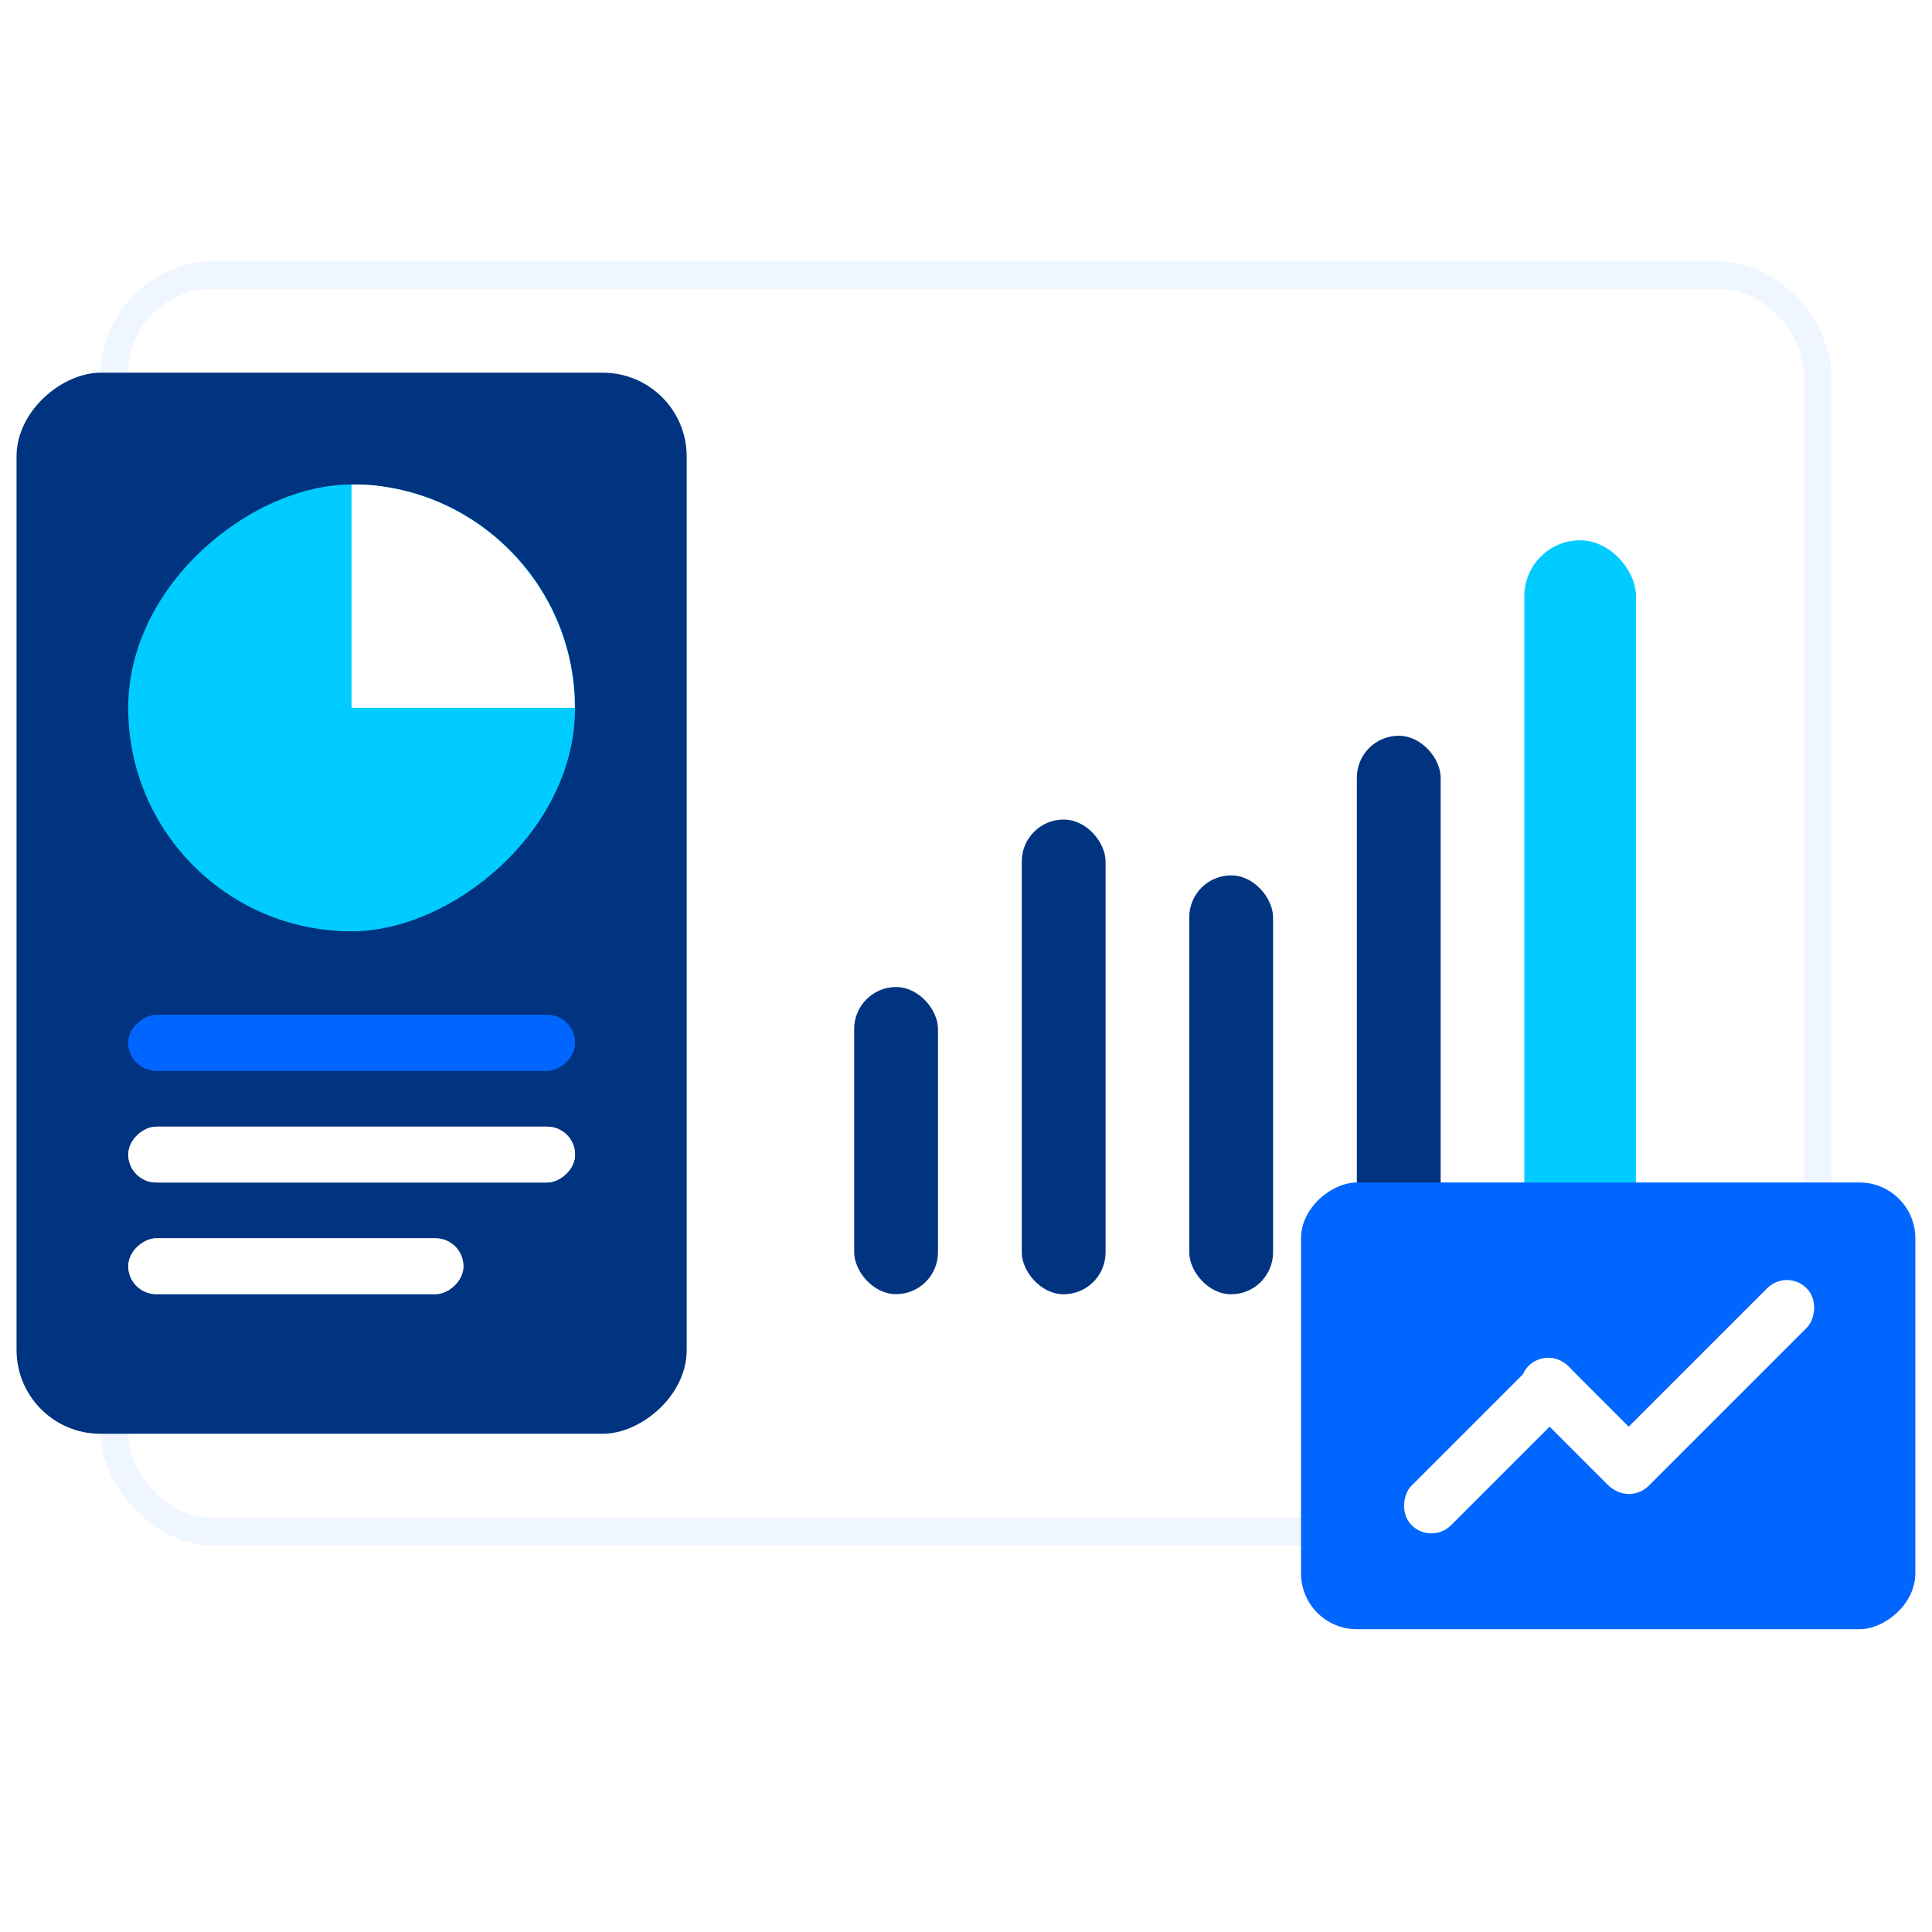
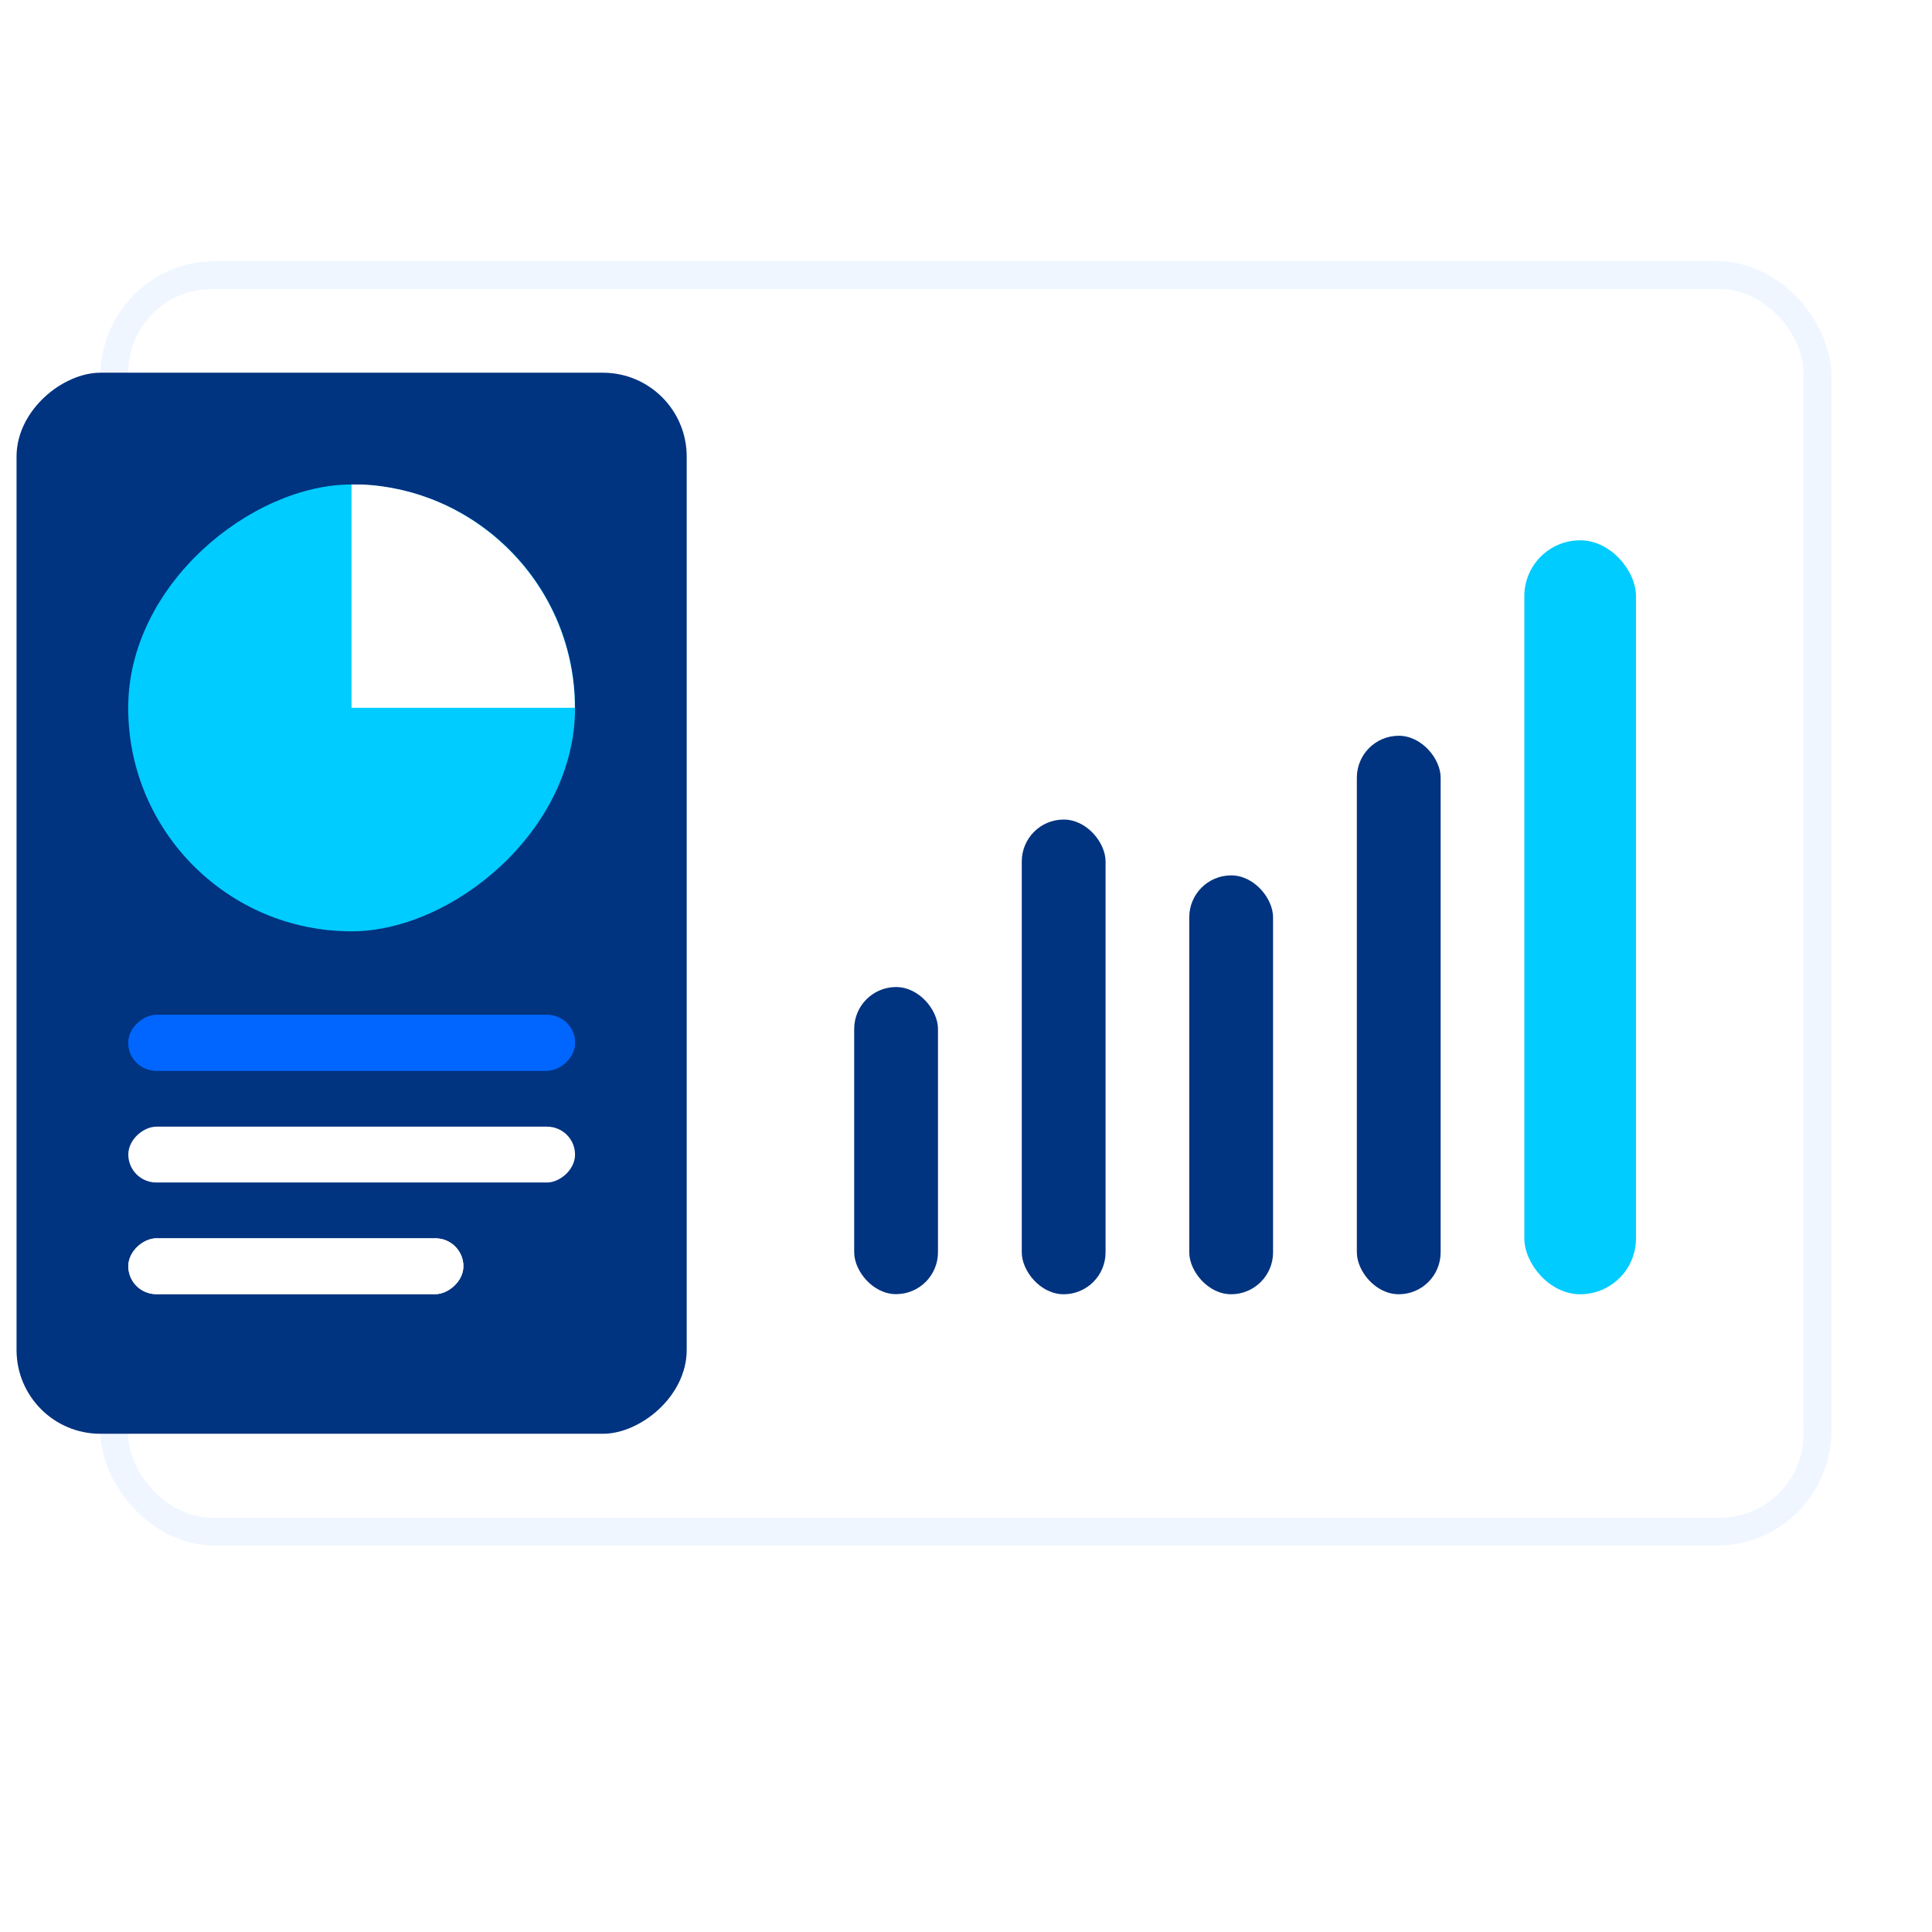
<svg xmlns="http://www.w3.org/2000/svg" xmlns:ns1="http://www.inkscape.org/namespaces/inkscape" xmlns:ns2="http://sodipodi.sourceforge.net/DTD/sodipodi-0.dtd" width="48mm" height="48mm" viewBox="0 0 48 48" version="1.1" id="svg1" ns1:version="1.3.2 (091e20e, 2023-11-25)" ns2:docname="Realtime-Dashboard.svg">
  <ns2:namedview id="namedview1" pagecolor="#ffffff" bordercolor="#000000" borderopacity="0.25" ns1:showpageshadow="2" ns1:pageopacity="0.0" ns1:pagecheckerboard="0" ns1:deskcolor="#d1d1d1" ns1:document-units="mm" ns1:zoom="0.5946522" ns1:cx="122.76083" ns1:cy="-20.179863" ns1:window-width="1312" ns1:window-height="449" ns1:window-x="1759" ns1:window-y="203" ns1:window-maximized="0" ns1:current-layer="layer1" />
  <defs id="defs1">
    <filter ns1:collect="always" style="color-interpolation-filters:sRGB" id="filter103" x="-0.077" y="-0.104" width="1.153" height="1.209">
      <feGaussianBlur ns1:collect="always" stdDeviation="0.396" id="feGaussianBlur103" />
    </filter>
  </defs>
  <g ns1:label="Layer 1" ns1:groupmode="layer" id="layer1">
    <g id="g2" transform="matrix(2.622,0,0,2.622,-44.682,-242.722)">
      <rect style="opacity:0.24;fill:#0066ff;fill-opacity:1;stroke:#0066ff;stroke-width:0.529;stroke-dasharray:none;filter:url(#filter103)" id="rect103" width="15.875" height="11.642" x="18.256" y="95.31" rx="0.82" ry="0.83" />
      <rect style="fill:#ffffff;fill-opacity:1;stroke:#ff0000;stroke-width:0;stroke-dasharray:none" id="rect564-3-8" width="15.875" height="11.642" x="18.256" y="95.31" rx="0.794" ry="0.794" />
      <rect style="fill:#00ccff;fill-opacity:1;stroke:none;stroke-width:3.703" id="rect513-2-9-0" width="1.058" height="7.144" x="31.485" y="97.691" rx="0.529" ry="0.529" />
      <rect style="fill:#003380;fill-opacity:1;stroke:none;stroke-width:3.464" id="rect584-6" width="0.794" height="5.292" x="29.898" y="99.543" rx="0.397" ry="0.397" />
      <rect style="fill:#003380;fill-opacity:1;stroke:none;stroke-width:3.703" id="rect585-2" width="0.794" height="3.969" x="28.31" y="100.866" rx="0.397" ry="0.397" />
      <rect style="fill:#003380;fill-opacity:1;stroke:none;stroke-width:3.266" id="rect321" width="0.794" height="2.91" x="25.135" y="101.924" rx="0.397" ry="0.397" />
-       <rect style="fill:#0066ff;fill-opacity:1;stroke:none;stroke-width:10.029" id="rect324" width="4.233" height="5.821" x="103.776" y="-35.19" transform="rotate(90)" rx="0.529" ry="0.529" />
      <g id="g331" transform="translate(-11.906,70.703)">
        <rect style="fill:#003380;fill-opacity:1;stroke:none;stroke-width:16.971" id="rect178-4" width="10.054" height="6.35" x="25.4" y="-35.454" transform="rotate(90)" rx="0.794" ry="0.794" />
        <rect style="fill:#0066ff;fill-opacity:1;stroke:none;stroke-width:1.835" id="rect513-2-3-1-0" width="0.529" height="4.233" x="31.485" y="-34.396" transform="rotate(90)" ry="0.265" rx="0.265" />
        <rect style="fill:#ffffff;fill-opacity:1;stroke:none;stroke-width:2.138" id="rect27-0-3" width="0.529" height="4.233" x="32.544" y="-34.396" transform="rotate(90)" rx="0.265" ry="0.265" />
        <g id="g87-7" transform="matrix(2,0,0,2,1.336,-303.993)">
          <g id="g514">
            <rect style="fill:#00ccff;fill-opacity:1;stroke:none;stroke-width:1.395" id="rect514-0-6-2" width="2.117" height="2.117" x="165.226" y="-16.53" transform="rotate(90)" rx="1.058" ry="1.058" />
            <path id="rect59-1-4" style="fill:#ffffff;fill-opacity:1;stroke:none;stroke-width:1.395" d="m 15.471,165.226 -2e-6,1.058 h 1.058 c -2e-6,-0.271 -0.104,-0.541 -0.311,-0.748 -0.194,-0.194 -0.444,-0.298 -0.697,-0.31 z" />
          </g>
        </g>
        <rect style="fill:#ffffff;fill-opacity:1;stroke:none;stroke-width:1.852" id="rect327" width="0.529" height="3.175" x="33.602" y="-33.338" transform="rotate(90)" rx="0.265" ry="0.265" />
        <rect style="fill:#0066ff;fill-opacity:1;stroke:none;stroke-width:1.835" id="rect590" width="0.529" height="4.233" x="31.485" y="-34.396" transform="rotate(90)" ry="0.265" rx="0.265" />
-         <rect style="fill:#ffffff;fill-opacity:1;stroke:none;stroke-width:2.138" id="rect591" width="0.529" height="4.233" x="32.544" y="-34.396" transform="rotate(90)" rx="0.265" ry="0.265" />
        <rect style="fill:#ffffff;fill-opacity:1;stroke:none;stroke-width:1.852" id="rect592" width="0.529" height="3.175" x="33.602" y="-33.338" transform="rotate(90)" rx="0.265" ry="0.265" />
      </g>
      <g id="g325" transform="matrix(2,0,0,2,-61.013,27.351)">
-         <rect style="fill:#ffffff;fill-opacity:1;stroke:none;stroke-width:1.035" id="rect73-4-1" width="0.265" height="1.058" x="60.361" y="-5.215" rx="0.132" transform="rotate(45)" ry="0.132" />
        <rect style="fill:#ffffff;fill-opacity:1;stroke:none;stroke-width:1.035" id="rect77-7-3" width="0.265" height="0.794" x="-5.215" y="60.361" rx="0.132" transform="matrix(-0.707,0.707,0.707,0.707,0,0)" ry="0.132" />
-         <rect style="fill:#ffffff;fill-opacity:1;stroke:none;stroke-width:1" id="rect72-8-1" width="0.265" height="1.323" x="60.891" y="-6.274" rx="0.132" transform="rotate(45)" ry="0.132" />
      </g>
      <rect style="fill:#003380;stroke:none;stroke-width:0.529;stroke-linecap:round" id="rect499" width="4.8127425e-13" height="0.028" x="21.696" y="98.045" rx="2.117" ry="0.028" />
      <rect style="fill:#003380;fill-opacity:1;stroke:none;stroke-width:3.266" id="rect543" width="0.794" height="4.498" x="26.723" y="100.337" rx="0.397" ry="0.397" />
      <rect style="fill:#003380;stroke:none;stroke-width:0.529;stroke-linecap:round" id="rect558" width="4.8127425e-13" height="0.028" x="21.696" y="98.045" rx="2.117" ry="0.028" />
    </g>
  </g>
</svg>